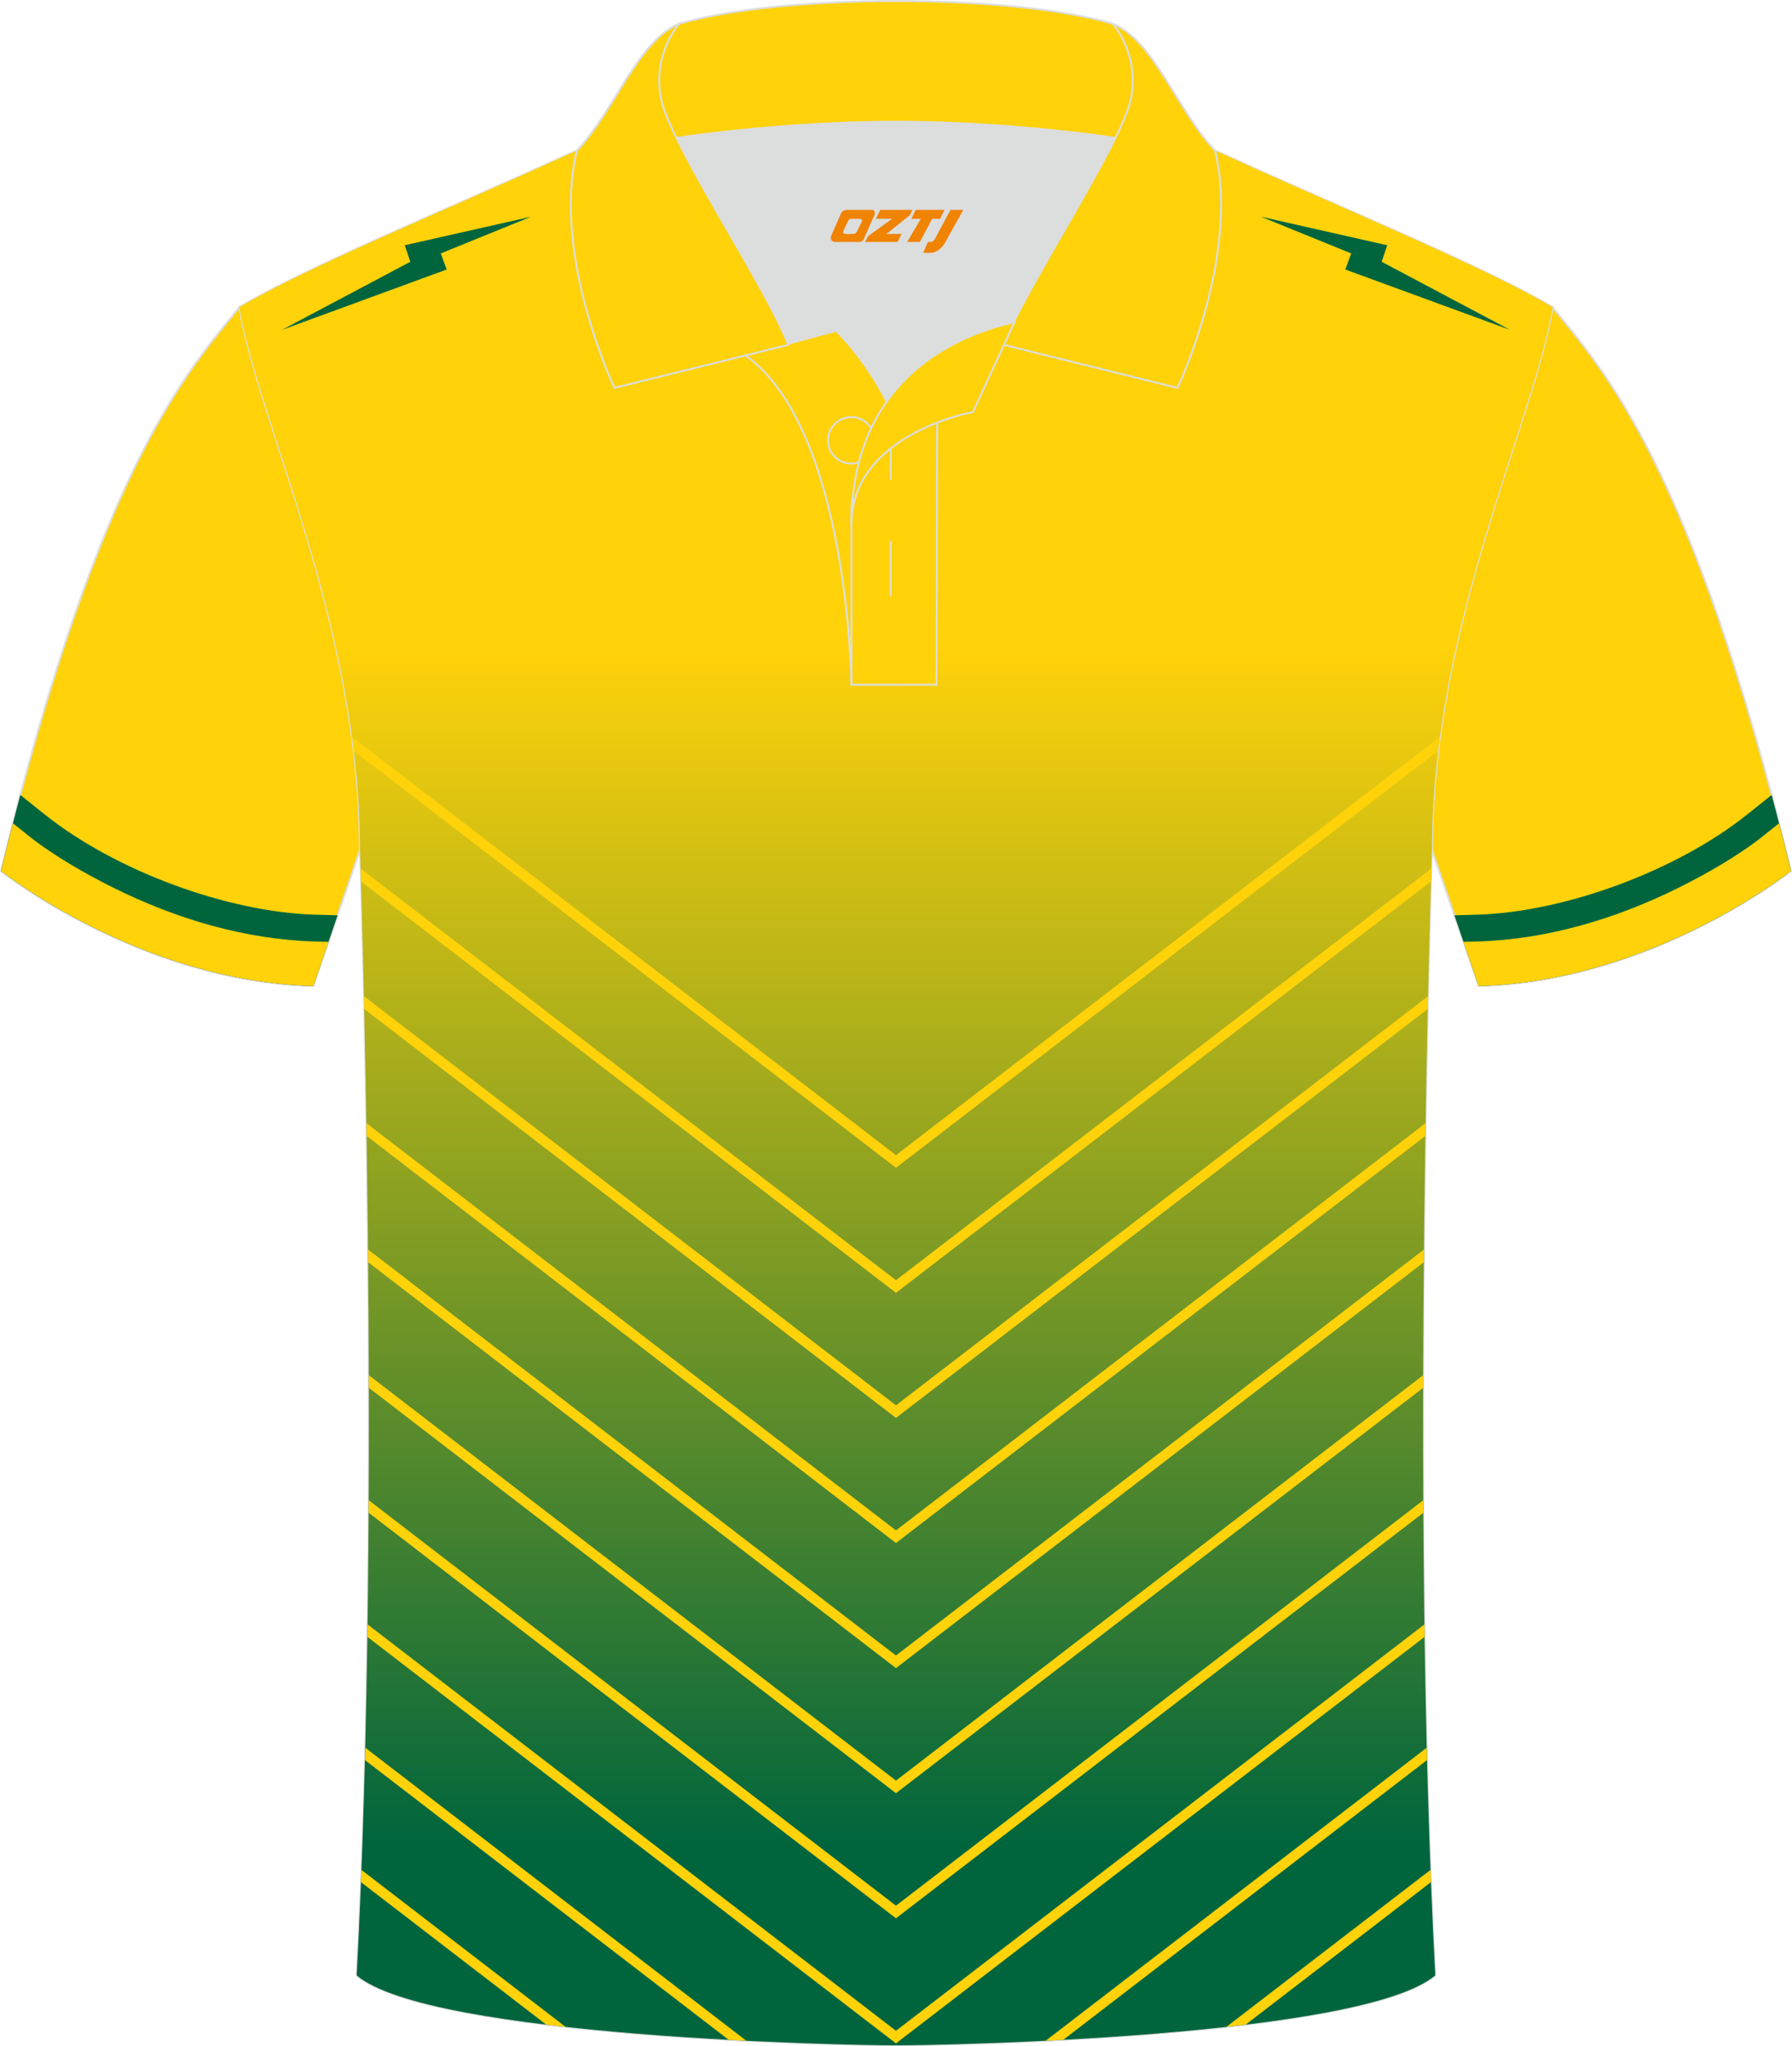
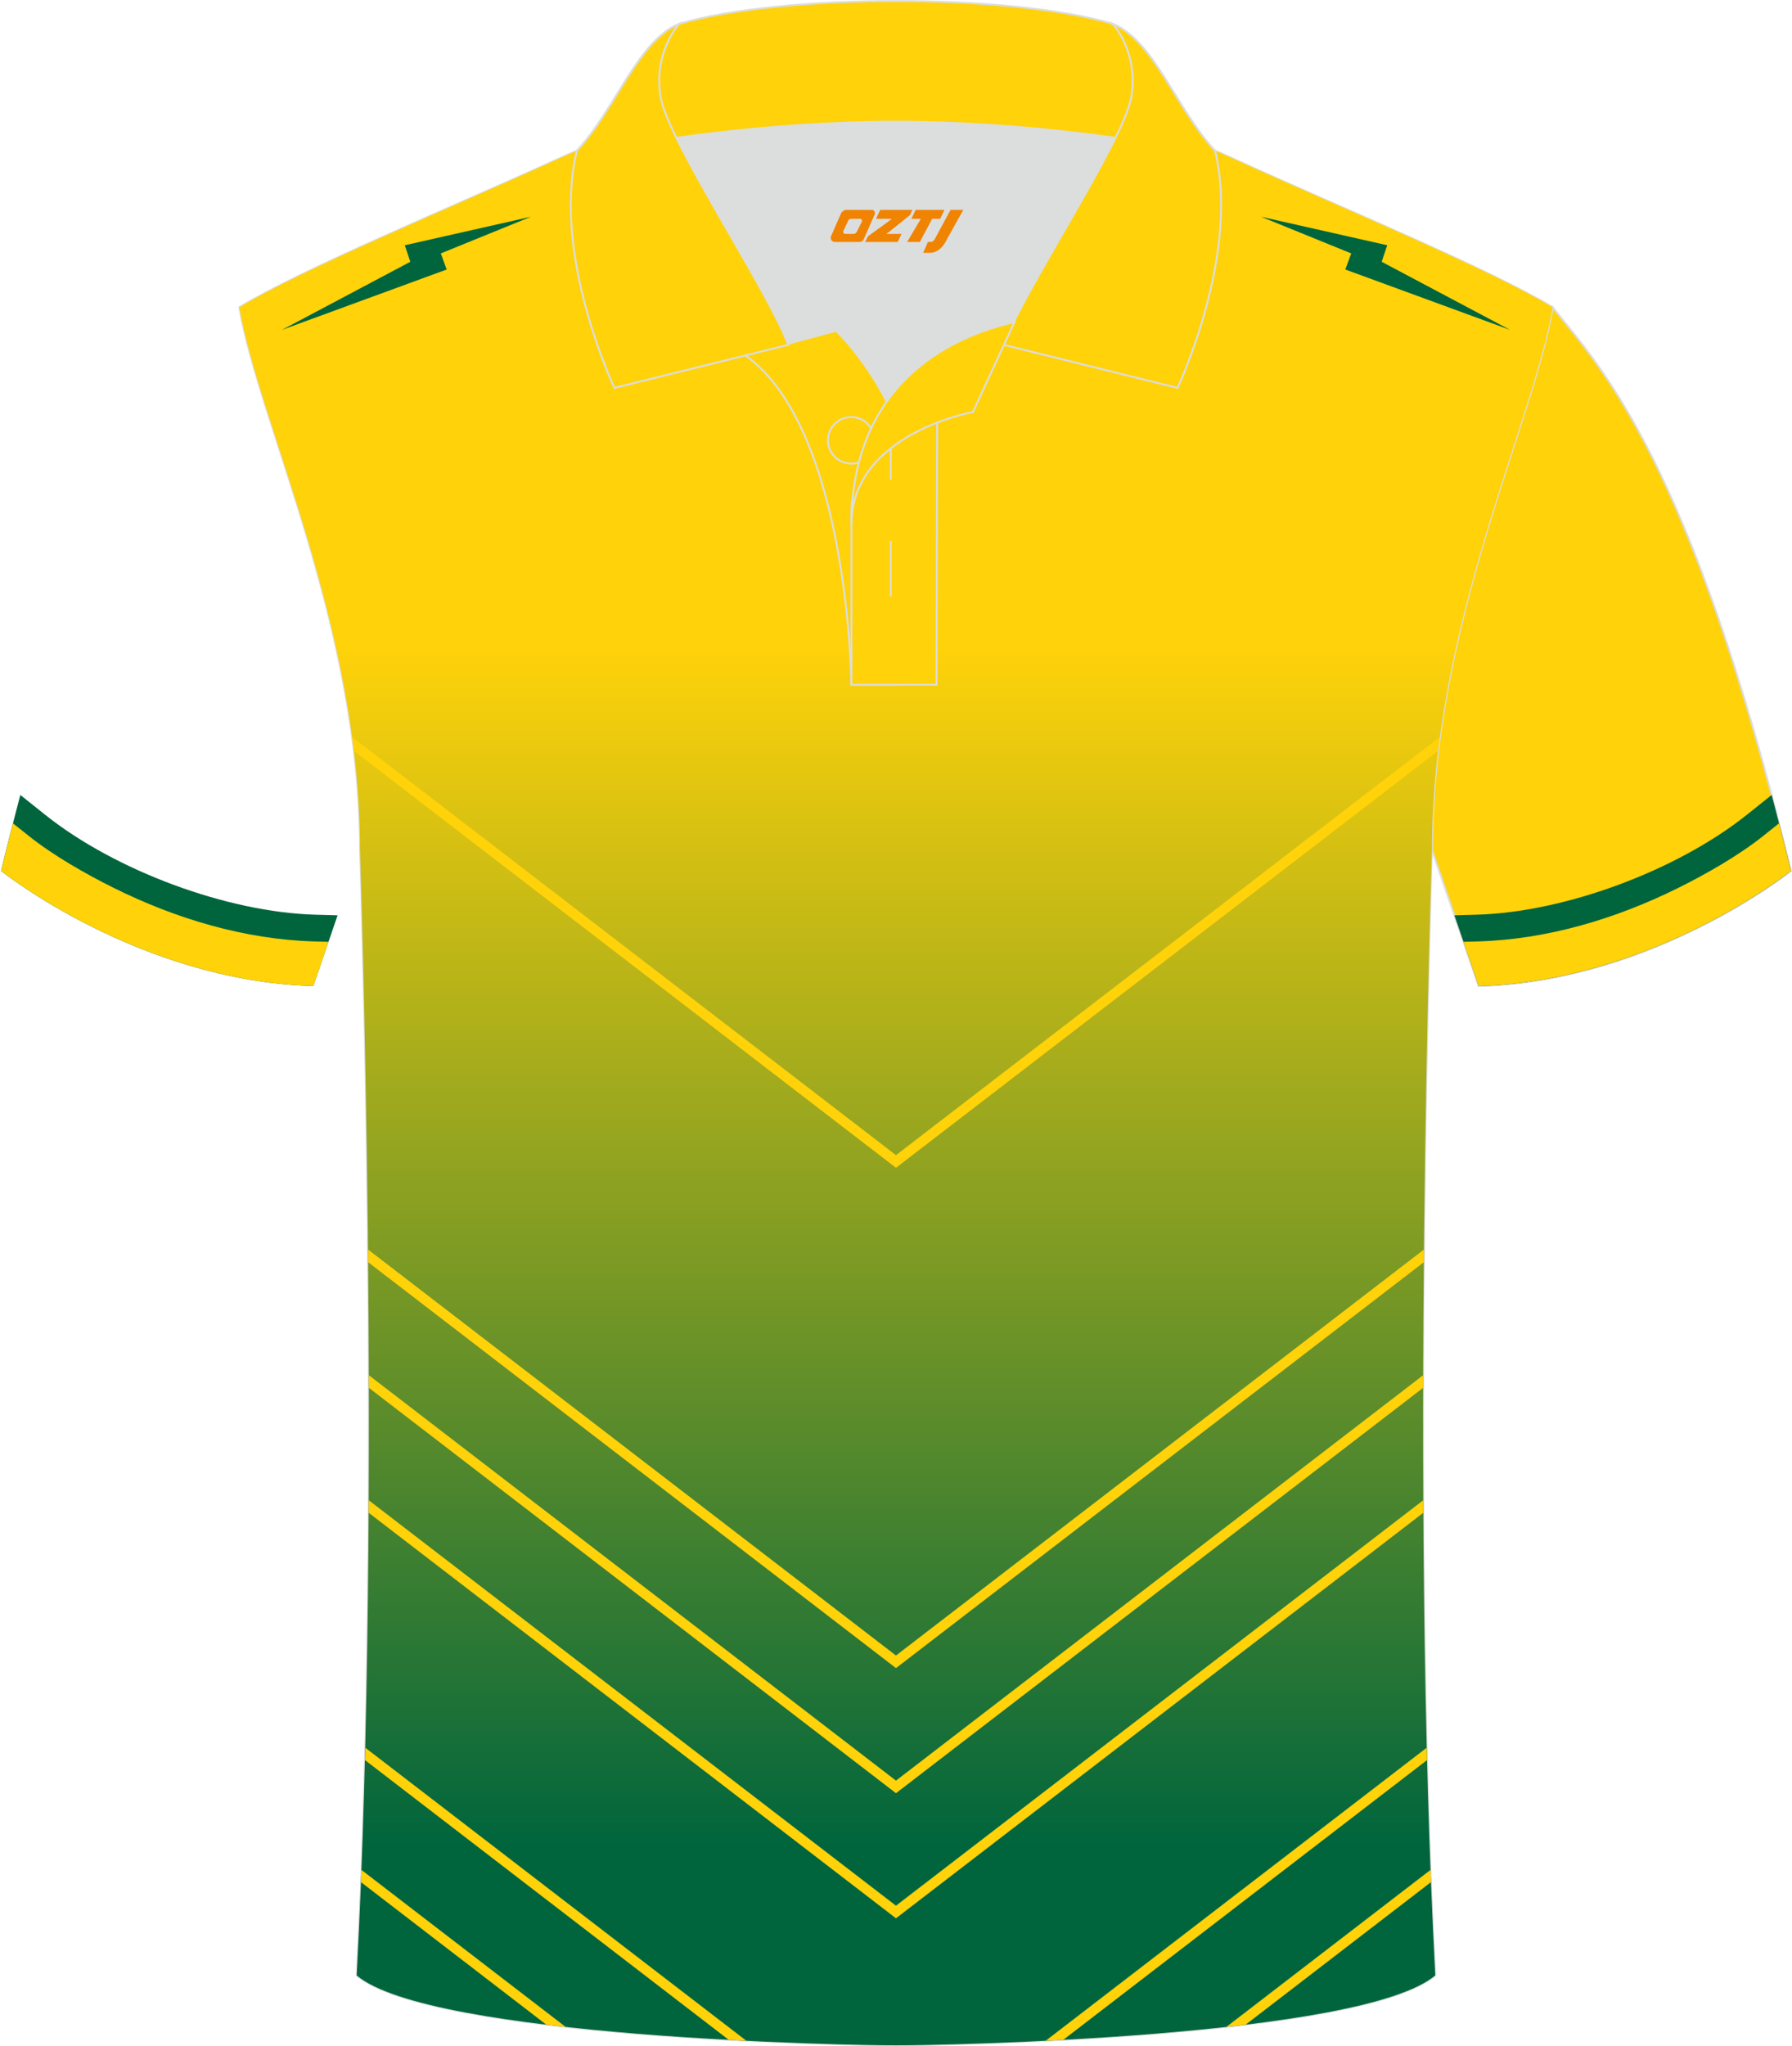
<svg xmlns="http://www.w3.org/2000/svg" version="1.1" id="图层_1" x="0px" y="0px" width="379.8px" height="433.5px" viewBox="0 0 379.95 433.64" enable-background="new 0 0 379.95 433.64" xml:space="preserve">
  <g>
    <path fill-rule="evenodd" clip-rule="evenodd" fill="#FFD20A" stroke="#DCDDDD" stroke-width="0.4" stroke-miterlimit="22.926" d="   M329.2,65.11c10.24,12.8,29.36,32.42,50.52,119.44c0,0-29.19,23.38-66.21,24.4c0,0-7.16-20.82-9.9-28.84l0,0   C303.61,132.33,324.92,89.87,329.2,65.11z" />
    <g>
      <path fill-rule="evenodd" clip-rule="evenodd" fill="#00653D" d="M370.27,172.74c-14.79,11.75-38.46,20.57-57.17,21.09l-4.73,0.13    c2.63,7.64,5.15,14.99,5.15,14.99c37.02-1.02,66.21-24.4,66.21-24.4c-1.37-5.65-2.74-11.01-4.09-16.1L370.27,172.74z" />
      <path fill-rule="evenodd" clip-rule="evenodd" fill="#FFD20A" d="M373.81,177.17c-5.14,4.1-12.07,8.05-17.91,10.95    c-13.2,6.56-27.84,10.97-42.65,11.38l-2.96,0.08l3.22,9.37c37.02-1.02,66.21-24.4,66.21-24.4c-0.84-3.47-1.69-6.83-2.52-10.09    L373.81,177.17z" />
    </g>
-     <path fill-rule="evenodd" clip-rule="evenodd" fill="#FFD20A" stroke="#DCDDDD" stroke-width="0.4" stroke-miterlimit="22.926" d="   M50.74,65.11C40.5,77.91,21.38,97.53,0.22,184.55c0,0,29.19,23.38,66.21,24.4c0,0,7.16-20.82,9.9-28.84l0,0   C76.33,132.33,55.02,89.87,50.74,65.11z" />
    <g>
      <path fill-rule="evenodd" clip-rule="evenodd" fill="#00653D" d="M9.68,172.74c14.79,11.75,38.46,20.57,57.17,21.09l4.73,0.13    c-2.63,7.64-5.15,14.99-5.15,14.99c-37.02-1.02-66.21-24.4-66.21-24.4c1.37-5.65,2.74-11.01,4.09-16.1L9.68,172.74z" />
      <path fill-rule="evenodd" clip-rule="evenodd" fill="#FFD20A" d="M6.14,177.17c5.14,4.1,12.07,8.05,17.91,10.95    c13.2,6.56,27.84,10.97,42.65,11.38l2.96,0.08l-3.22,9.37c-37.02-1.02-66.21-24.4-66.21-24.4c0.84-3.47,1.69-6.83,2.52-10.09    L6.14,177.17z" />
    </g>
    <path fill="none" stroke="#DCDDDD" stroke-width="0.4" stroke-miterlimit="22.926" d="M76.33,180.12c0,0,4.68,137.15-0.7,238.51   c15.6,13.14,104.62,14.84,114.34,14.81c9.72,0.03,98.74-1.67,114.34-14.82c-5.38-101.36-0.7-238.51-0.7-238.51   c0-47.79,21.31-90.25,25.59-115c-13.68-8.25-45.44-21.32-67.38-31.34c-5.84-2.66-10.73-4.57-15.09-5.94l-113.56-0.01   c-4.32,1.37-9.2,3.29-15.06,5.95c-21.94,10.02-53.7,23.09-67.37,31.34C55.02,89.87,76.33,132.33,76.33,180.12z" />
    <linearGradient id="SVGID_1_" gradientUnits="userSpaceOnUse" x1="189.974" y1="798.911" x2="189.974" y2="545.35" gradientTransform="matrix(1 0 0 1 0 -408)">
      <stop offset="0" style="stop-color:#00653D" />
      <stop offset="1" style="stop-color:#FFD20A" />
    </linearGradient>
    <path fill-rule="evenodd" clip-rule="evenodd" fill="url(#SVGID_1_)" d="M76.33,180.12c0,0,4.68,137.15-0.7,238.51   c15.6,13.14,104.62,14.84,114.34,14.81c9.72,0.03,98.74-1.67,114.34-14.82c-5.38-101.36-0.7-238.51-0.7-238.51   c0-47.79,21.31-90.25,25.59-115c-13.68-8.25-45.44-21.32-67.38-31.34c-5.84-2.66-10.73-4.57-15.09-5.94l-113.56-0.01   c-4.32,1.37-9.2,3.29-15.06,5.95c-21.94,10.02-53.7,23.09-67.37,31.34C55.02,89.87,76.33,132.33,76.33,180.12z" />
    <g>
      <path fill-rule="evenodd" clip-rule="evenodd" fill="#FFD20A" d="M189.97,244.79L74.66,156.16c0.13,0.98,0.26,1.97,0.37,2.96    l114.94,88.35l114.94-88.35c0.12-0.99,0.24-1.97,0.37-2.96L189.97,244.79z" />
-       <polygon fill-rule="evenodd" clip-rule="evenodd" fill="#FFD20A" points="189.97,271.3 76.46,184.05 76.54,186.78 189.97,273.97     303.41,186.78 303.49,184.05   " />
-       <polygon fill-rule="evenodd" clip-rule="evenodd" fill="#FFD20A" points="189.97,297.81 77.17,211.1 77.23,213.82 189.97,300.48     302.72,213.82 302.78,211.1   " />
-       <polygon fill-rule="evenodd" clip-rule="evenodd" fill="#FFD20A" points="189.97,324.32 77.69,238.01 77.73,240.71 189.97,326.99     302.22,240.71 302.26,238.01   " />
      <polygon fill-rule="evenodd" clip-rule="evenodd" fill="#FFD20A" points="189.97,350.83 78.04,264.79 78.06,267.48 189.97,353.5     301.89,267.48 301.91,264.79   " />
      <polygon fill-rule="evenodd" clip-rule="evenodd" fill="#FFD20A" points="189.97,377.34 78.21,291.43 78.21,294.1 189.97,380.01     301.74,294.1 301.74,291.43   " />
      <polygon fill-rule="evenodd" clip-rule="evenodd" fill="#FFD20A" points="189.97,403.85 78.18,317.92 78.17,320.58 189.97,406.52     301.78,320.58 301.77,317.92   " />
-       <polygon fill-rule="evenodd" clip-rule="evenodd" fill="#FFD20A" points="189.97,430.36 77.94,344.24 77.9,346.88 189.97,433.03     302.05,346.88 302.01,344.24   " />
      <path fill-rule="evenodd" clip-rule="evenodd" fill="#FFD20A" d="M158.24,432.47l-80.79-62.1l-0.07,2.62l77.13,59.29    C155.77,432.35,157.01,432.41,158.24,432.47L158.24,432.47z M225.44,432.28l77.13-59.29l-0.07-2.62l-80.79,62.1    C222.94,432.41,224.18,432.35,225.44,432.28z" />
      <path fill-rule="evenodd" clip-rule="evenodd" fill="#FFD20A" d="M119.93,429.54l-43.29-33.27c-0.03,0.86-0.06,1.73-0.1,2.59    l39.3,30.21C117.2,429.23,118.56,429.39,119.93,429.54L119.93,429.54z M264.11,429.06l39.3-30.21l-0.1-2.59l-43.28,33.27    C261.39,429.38,262.76,429.23,264.11,429.06z" />
    </g>
    <path fill-rule="evenodd" clip-rule="evenodd" fill="#DCDDDD" d="M187.99,85.11c6.44-9.11,16.35-14.37,26.94-16.84   c5.24-10.64,16.08-27.82,21.62-39.15c-26.77-6.51-66.39-6.51-93.16,0c6.42,13.14,20,34.17,23.66,43.71l10.22-2.75   C177.27,70.09,183.27,75.76,187.99,85.11z" />
    <path fill-rule="evenodd" clip-rule="evenodd" fill="#FFD20A" stroke="#DCDDDD" stroke-width="0.4" stroke-miterlimit="22.926" d="   M158.01,75.28l19.26-5.19c0,0,11.74,11.1,15.3,27.84s-1.86,47.18-1.86,47.18h-10.18C180.53,145.1,180,90.85,158.01,75.28z" />
    <path fill-rule="evenodd" clip-rule="evenodd" fill="#FFD20A" stroke="#DCDDDD" stroke-width="0.4" stroke-miterlimit="22.926" d="   M180.53,107.56v37.54h18.04l0.14-60.77C189.87,87.24,181.02,98.77,180.53,107.56z" />
    <path fill-rule="evenodd" clip-rule="evenodd" fill="#FFD20A" stroke="#DCDDDD" stroke-width="0.4" stroke-miterlimit="22.926" d="   M122.05,33.11c13.38-3.26,40.91-7.33,67.92-7.33c27,0,54.53,4.07,67.92,7.33l-0.28-1.2c-8.23-8.78-12.93-23.33-21.69-26.89   C224.98,1.8,207.48,0.2,189.97,0.2c-17.5,0-35.01,1.61-45.95,4.82c-8.77,3.57-13.47,18.11-21.69,26.89L122.05,33.11z" />
    <path fill-rule="evenodd" clip-rule="evenodd" fill="#FFD20A" stroke="#DCDDDD" stroke-width="0.4" stroke-miterlimit="22.926" d="   M144.02,5.02c0,0-5.58,6.05-3.95,15.53c1.63,9.49,22.57,40.53,27.06,52.51l-36.86,9.13c0,0-13.39-28.22-7.95-50.28   C130.56,23.13,135.26,8.59,144.02,5.02z" />
    <path fill-rule="evenodd" clip-rule="evenodd" fill="#FFD20A" stroke="#DCDDDD" stroke-width="0.4" stroke-miterlimit="22.926" d="   M235.92,5.02c0,0,5.58,6.05,3.94,15.53c-1.63,9.49-22.57,40.53-27.06,52.51l36.86,9.13c0,0,13.39-28.22,7.95-50.28   C249.39,23.13,244.68,8.59,235.92,5.02z" />
    <path fill="none" stroke="#DCDDDD" stroke-width="0.4" stroke-miterlimit="22.926" d="M185.41,93.3c0-2.72-2.21-4.93-4.93-4.93   c-2.72,0-4.93,2.21-4.93,4.93s2.21,4.93,4.93,4.93S185.41,96.02,185.41,93.3z" />
    <line fill="none" stroke="#DCDDDD" stroke-width="0.4" stroke-miterlimit="22.926" x1="188.87" y1="114.63" x2="188.87" y2="126.38" />
    <line fill="none" stroke="#DCDDDD" stroke-width="0.4" stroke-miterlimit="22.926" x1="188.87" y1="89.87" x2="188.87" y2="101.62" />
    <path fill-rule="evenodd" clip-rule="evenodd" fill="#FFD20A" stroke="#DCDDDD" stroke-width="0.4" stroke-miterlimit="22.926" d="   M215.09,68.24l-8.81,19.07c0,0-25.75,4.58-25.75,23.82C180.53,84.95,196.81,72.44,215.09,68.24z" />
    <polygon fill-rule="evenodd" clip-rule="evenodd" fill="#00653D" points="59.79,69.89 94.71,57.1 93.46,53.69 112.57,45.92    85.82,51.96 87,55.46  " />
    <polygon fill-rule="evenodd" clip-rule="evenodd" fill="#00653D" points="320.16,69.89 285.24,57.1 286.49,53.69 267.38,45.92    294.13,51.96 292.95,55.46  " />
  </g>
  <g>
    <path fill="#F08300" d="M201.54,44.46l-3.4,6.3c-0.2,0.3-0.5,0.5-0.8,0.5h-0.6l-1,2.3h1.2c2,0.1,3.2-1.5,3.9-3L204.24,44.46h-2.5L201.54,44.46z" />
    <polygon fill="#F08300" points="194.34,44.46 ,200.24,44.46 ,199.34,46.36 ,197.64,46.36 ,195.04,51.26 ,192.34,51.26 ,195.24,46.36 ,193.24,46.36 ,194.14,44.46" />
    <polygon fill="#F08300" points="188.34,49.56 ,187.84,49.56 ,188.34,49.26 ,192.94,45.56 ,193.44,44.46 ,186.64,44.46 ,186.34,45.06 ,185.74,46.36 ,188.54,46.36 ,189.14,46.36 ,184.04,50.06    ,183.44,51.26 ,190.04,51.26 ,190.34,51.26 ,191.14,49.56" />
    <path fill="#F08300" d="M184.84,44.46H179.54C179.04,44.46,178.54,44.76,178.34,45.16L176.24,49.96C175.94,50.56,176.34,51.26,177.04,51.26h5.2c0.4,0,0.7-0.2,0.9-0.6L185.44,45.46C185.64,44.96,185.34,44.46,184.84,44.46z M182.74,46.96L181.64,49.16C181.44,49.46,181.14,49.56,181.04,49.56l-1.8,0C179.04,49.56,178.64,49.46,178.84,48.86l1-2.1c0.1-0.3,0.4-0.4,0.7-0.4h1.9   C182.64,46.36,182.84,46.66,182.74,46.96z" />
  </g>
</svg>